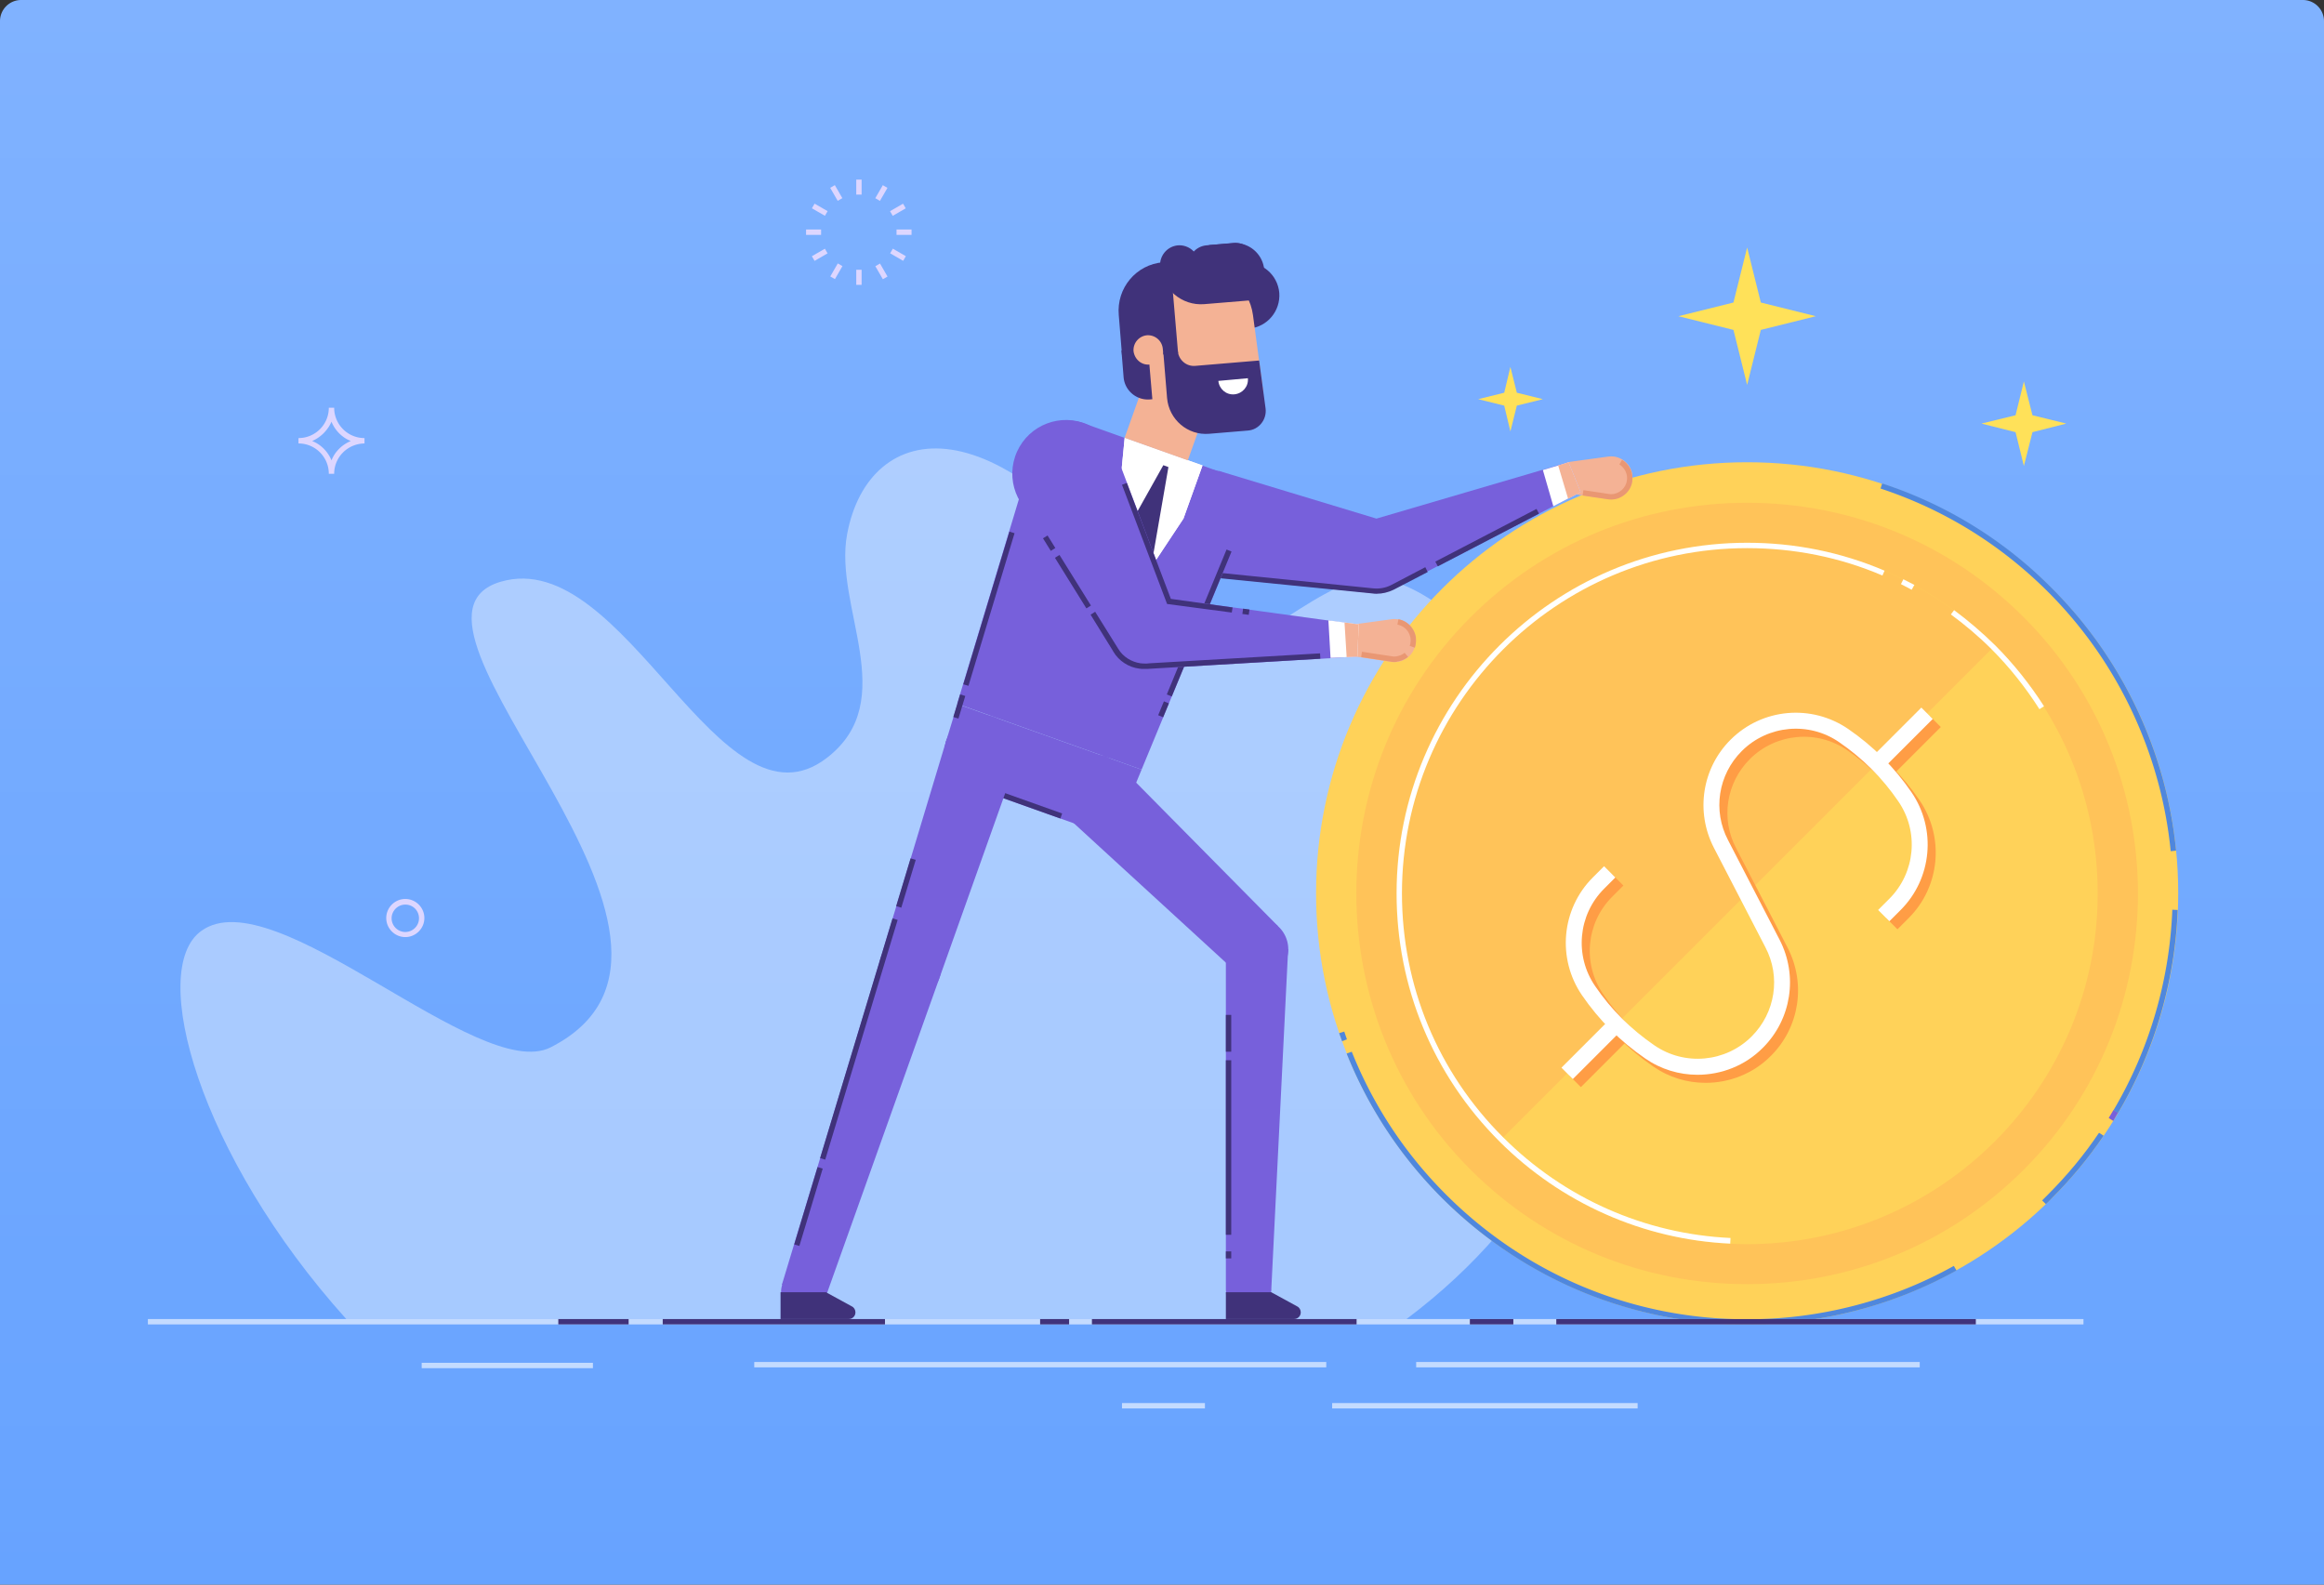
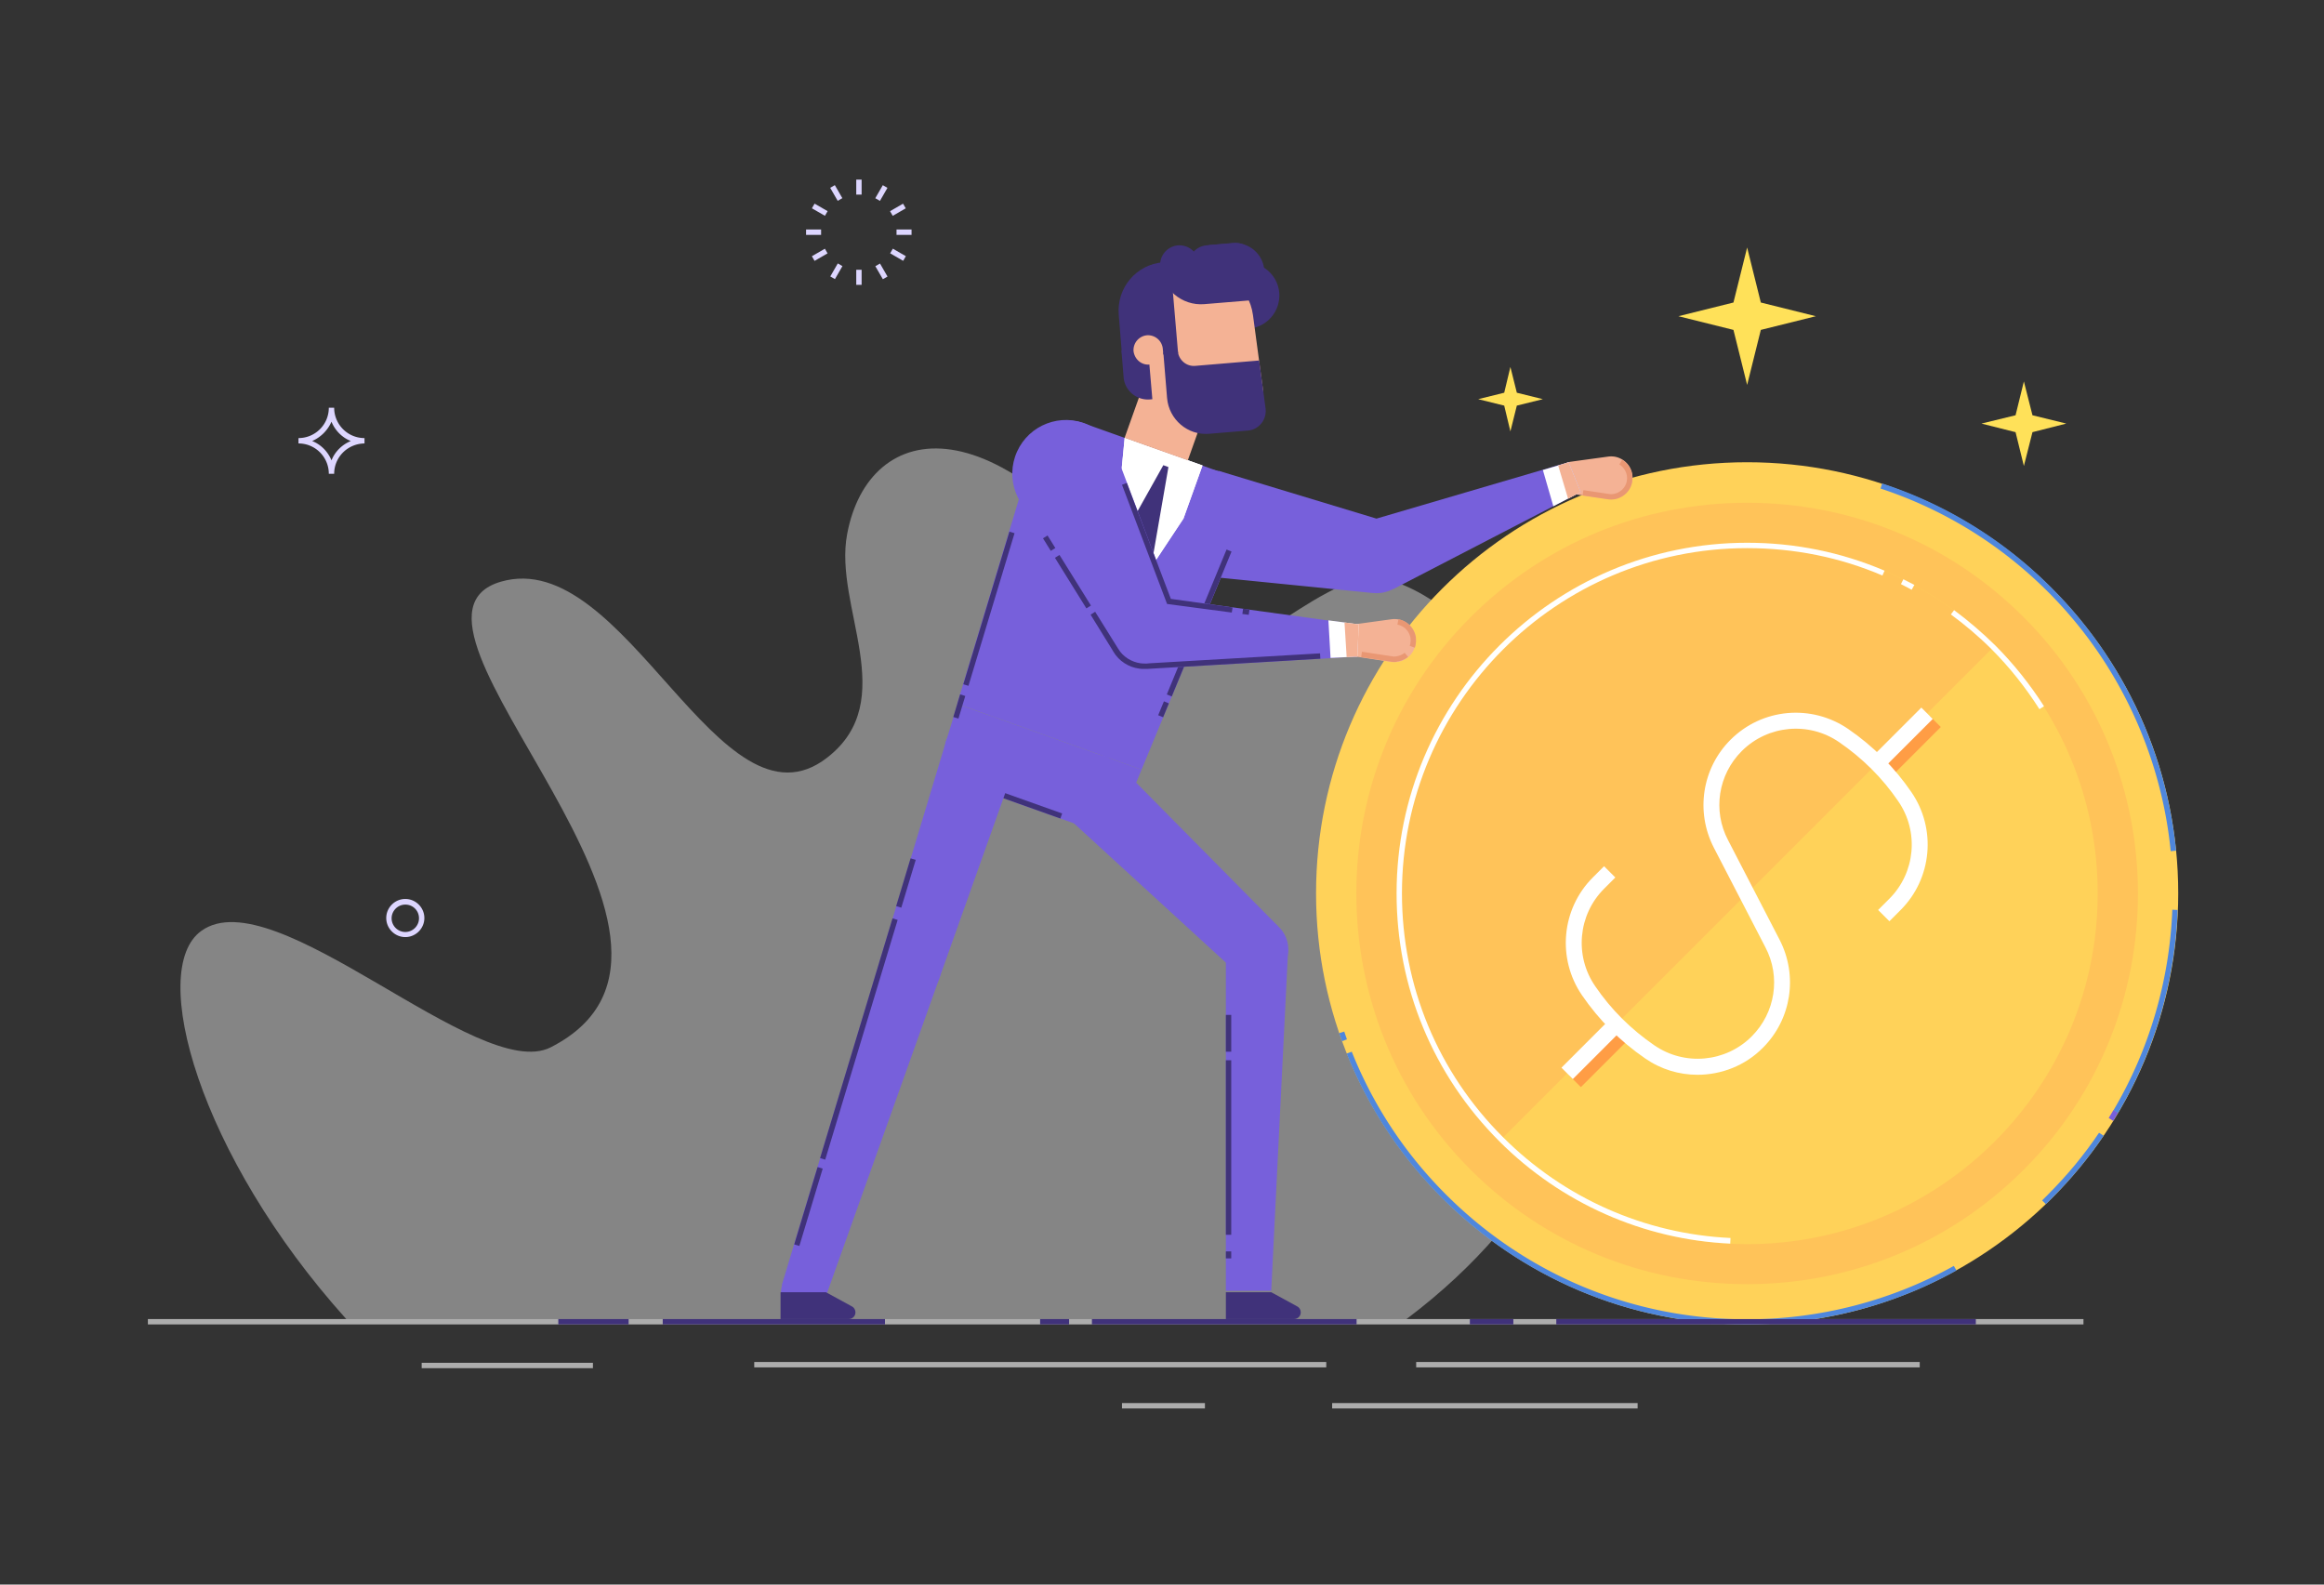
<svg xmlns="http://www.w3.org/2000/svg" xmlns:xlink="http://www.w3.org/1999/xlink" width="440" height="300" fill="none">
  <rect width="100%" height="100%" fill="#333333" stroke="none" />
  <style>.B{fill:#7760db}.C{fill:#40327a}.D{fill:#fff}.E{fill:#f4b295}</style>
-   <path d="M0 4a4 4 0 0 1 4-4h432a4 4 0 0 1 4 4v296H0V4z" fill="url(#A)" />
  <path opacity=".4" d="M266.293 249.729H65.556c-27.9-31-37.657-66.167-27.443-73.485 13.874-10.062 52.497 28.916 66.116 22.056 38.827-19.718-35.014-80.702-9.401-88.172 23.58-6.861 41.469 49.041 61.746 33.337 14.077-10.875 1.219-28.611 3.811-42.332 4.066-21.802 28.917-26.732 59.053 17.634 9.503 13.975 22.564-3.812 37.098-8.894 13.518-4.675 47.008 25.919 47.008 74.4 0 20.278-10.621 45.433-37.251 65.456z" class="D" />
  <path d="M330.783 250.745c45.076 0 81.617-36.54 81.617-81.616s-36.541-81.616-81.617-81.616-81.616 36.541-81.616 81.616 36.541 81.616 81.616 81.616z" fill="#ffd259" />
  <path d="M387.346 227.978l-.712-.711 1.118-1.118c3.609-3.609 6.861-7.522 9.656-11.689l.864.559c-2.846 4.218-6.149 8.182-9.808 11.841-.356.356-.711.762-1.118 1.118z" fill="#4f87dd" />
  <path d="M400.102 212.224l-.864-.559.914-1.524.864.508-.914 1.575z" class="B" />
  <path d="M401.016 210.7l-.864-.509c6.759-11.434 10.622-24.596 11.13-37.962l1.016.051c-.508 13.518-4.421 26.833-11.282 38.42zm9.961-49.549c-1.829-18.499-10.062-35.93-23.174-49.041-9.046-9.046-19.768-15.653-31.762-19.617l.305-.966a80.39 80.39 0 0 1 32.169 19.87c13.315 13.315 21.649 30.949 23.479 49.651l-1.017.102zm-156.88 35.98l-.559-1.525.965-.305.508 1.474-.914.356zm76.687 53.615c-21.802 0-42.282-8.487-57.731-23.886-7.877-7.877-13.976-17.126-18.092-27.391l.965-.356c4.066 10.164 10.063 19.26 17.838 27.036 15.246 15.246 35.472 23.631 57.02 23.631 13.721 0 27.29-3.507 39.131-10.113l.508.864c-12.044 6.708-25.715 10.215-39.639 10.215z" fill="#4f87dd" />
  <path d="M330.784 243.123c-19.769 0-38.369-7.674-52.345-21.649-28.865-28.866-28.865-75.823 0-104.638 13.976-13.976 32.576-21.649 52.345-21.649s38.368 7.673 52.344 21.649c28.865 28.865 28.865 75.823 0 104.638-13.976 13.975-32.576 21.649-52.344 21.649z" fill="#ffc359" />
  <path d="M283.826 216.087c-12.552-12.553-19.464-29.222-19.464-46.958 0-36.59 29.781-66.37 66.371-66.37 17.736 0 34.405 6.911 46.957 19.464s19.464 29.221 19.464 46.957c0 36.59-29.78 66.371-66.37 66.371-17.736-.051-34.405-6.963-46.958-19.464z" fill="#ffd259" />
  <path d="M283.826 216.087c-12.552-12.553-19.464-29.222-19.464-46.958 0-36.59 29.781-66.37 66.371-66.37 17.736 0 34.405 6.911 46.957 19.464l-93.864 93.864z" fill="#ffc359" />
  <g fill="#ff9d45">
-     <path d="M322.907 205.008c-3.456 0-6.912-1.016-9.91-3.1-4.726-3.252-8.741-7.267-11.943-11.943-4.777-6.962-3.913-16.363 2.033-22.309l2.134-2.135 2.135 2.135-2.135 2.134c-4.929 4.93-5.641 12.705-1.677 18.448 2.999 4.421 6.81 8.182 11.181 11.18 5.742 3.964 13.518 3.252 18.447-1.677 4.472-4.472 5.54-11.282 2.592-16.872l-9.757-18.854c-3.507-6.81-2.236-15.043 3.15-20.43 5.997-5.997 15.348-6.81 22.31-2.033 4.727 3.253 8.741 7.268 11.943 11.943 4.777 6.962 3.913 16.364-2.033 22.31l-2.134 2.134-2.135-2.134 2.135-2.135c4.929-4.929 5.641-12.705 1.677-18.447-2.999-4.421-6.81-8.182-11.181-11.181-5.742-3.963-13.518-3.252-18.447 1.678-4.472 4.472-5.539 11.282-2.592 16.872l9.757 18.854c3.507 6.81 2.237 15.042-3.15 20.429-3.354 3.405-7.877 5.133-12.4 5.133z" />
    <path d="M365.289 135.49l-9.414 9.415 2.156 2.156 9.415-9.415-2.157-2.156zm-58.723 58.757l-9.414 9.415 2.156 2.156 9.415-9.415-2.157-2.156z" />
  </g>
  <g class="D">
    <path d="M321.382 203.483c-3.456 0-6.912-1.016-9.91-3.1-4.726-3.252-8.741-7.267-11.943-11.942-4.777-6.963-3.913-16.364 2.033-22.31l2.135-2.135 2.134 2.135-2.134 2.134c-4.93 4.93-5.641 12.705-1.677 18.448 2.998 4.421 6.809 8.182 11.18 11.18 5.743 3.964 13.518 3.253 18.448-1.677 4.472-4.472 5.539-11.282 2.591-16.872l-9.757-18.854c-3.507-6.81-2.236-15.043 3.151-20.43 5.996-5.996 15.347-6.809 22.31-2.032 4.726 3.252 8.741 7.267 11.942 11.942 4.777 6.963 3.913 16.364-2.033 22.31l-2.134 2.134-2.134-2.134 2.134-2.134c4.929-4.93 5.641-12.705 1.677-18.448-2.998-4.421-6.81-8.182-11.18-11.18-5.743-3.964-13.518-3.253-18.448 1.677-4.472 4.472-5.539 11.282-2.592 16.872l9.758 18.854c3.506 6.81 2.236 15.043-3.151 20.43-3.354 3.404-7.877 5.132-12.4 5.132z" />
    <path d="M363.765 133.965l-9.415 9.415 2.156 2.156 9.415-9.415-2.156-2.156zm-58.723 58.757l-9.415 9.415 2.156 2.156 9.415-9.415-2.156-2.156zm81.084-58.455c-2.591-4.066-5.641-7.928-9.096-11.384-2.389-2.388-4.981-4.574-7.674-6.556l.61-.813c2.744 2.033 5.336 4.269 7.775 6.658 3.507 3.506 6.607 7.419 9.249 11.536l-.864.559zm-24.19-22.615l-2.033-1.067.458-.915 2.083 1.068-.508.914zm-34.354 123.797c-16.466-.762-32.016-7.674-43.705-19.362-12.552-12.553-19.464-29.222-19.464-46.958 0-36.59 29.78-66.37 66.371-66.37 9.045 0 17.786 1.778 26.019 5.285l-.406.915c-8.081-3.456-16.72-5.184-25.613-5.184-36.032 0-65.355 29.323-65.355 65.354 0 17.482 6.81 33.897 19.159 46.195 11.537 11.536 26.833 18.295 43.045 19.058l-.051 1.067z" />
    <path d="M228.128 265.636h-15.703v1.016h15.703v-1.016zm-115.869-7.623H79.836v1.016h32.423v-1.016zm138.84-.153H142.802v1.017h108.297v-1.017zm58.95 7.776h-57.833v1.016h57.833v-1.016zm53.412-7.776h-95.338v1.017h95.338v-1.017zm31-8.131h-70.589v1.017h70.589v-1.017z" fill-opacity=".6" />
    <path d="M323.872 249.729H28v1.017h295.872v-1.017z" fill-opacity=".6" />
  </g>
  <path d="M163.129 34h-1.016v2.846h1.016V34zm0 17.075h-1.016v2.846h1.016v-2.846zm-5.072-16.024l-.88.508 1.423 2.464.88-.508-1.423-2.464zm8.551 14.843l-.88.508 1.423 2.464.881-.508-1.424-2.464zm-12.383-11.34l-.508.88 2.465 1.423.508-.88-2.465-1.423zm14.814 8.524l-.508.88 2.464 1.423.509-.88-2.465-1.423zm-13.583-3.625h-2.846v1.016h2.846v-1.016zm17.126-.001h-2.846v1.016h2.846v-1.016zm-16.408 3.636l-2.464 1.423.508.88 2.464-1.423-.508-.88zm14.8-8.528l-2.465 1.423.509.88 2.464-1.423-.508-.88zm-12.356 11.313l-1.423 2.465.88.508 1.423-2.465-.88-.508zm8.522-14.814l-1.423 2.465.881.508 1.422-2.465-.88-.508zM63.269 89.698h-1.016c0-3.151-2.541-5.743-5.743-5.743v-1.016c3.151 0 5.743-2.541 5.743-5.743h1.016c0 3.151 2.541 5.743 5.743 5.743v1.016c-3.202.051-5.743 2.592-5.743 5.743zm-4.167-6.2c1.677.661 2.998 2.033 3.659 3.659.661-1.677 2.033-2.998 3.659-3.659-1.677-.661-2.998-2.033-3.659-3.659a7.14 7.14 0 0 1-3.659 3.659zm17.634 93.915c-1.982 0-3.608-1.626-3.608-3.608s1.626-3.608 3.608-3.608 3.608 1.626 3.608 3.608-1.626 3.608-3.608 3.608zm0-6.149c-1.423 0-2.592 1.169-2.592 2.592s1.169 2.591 2.592 2.591 2.592-1.168 2.592-2.591a2.57 2.57 0 0 0-2.592-2.592z" fill="#ddd6ff" />
  <path d="M383.179 72.216l1.626 6.403 6.403 1.575-6.403 1.626-1.626 6.403-1.576-6.403-6.454-1.626 6.454-1.575 1.576-6.403z" fill="#ffe159" />
  <g class="B">
    <path d="M148.036 243.224l18.753-62 11.078 3.913-21.751 60.984-8.08-2.897z" />
    <path d="M155.101 247.655a4.27 4.27 0 0 0-6.037-6.037 4.27 4.27 0 0 0 6.037 6.037z" />
  </g>
  <use xlink:href="#B" class="C" />
  <path d="M305.628 86.446a4.5 4.5 0 0 0-1.169 0l-7.064.966c-1.321.203-2.388 1.22-2.592 2.592-.254 1.677.915 3.202 2.592 3.456l7.013 1.016c2.236.305 4.269-1.22 4.625-3.456.356-2.185-1.169-4.218-3.405-4.574z" class="E" />
  <path d="M305.018 94.577c-.203 0-.407 0-.61-.051l-4.777-.711.153-1.016 4.777.712c.152 0 .304.051.457.051 1.474 0 2.795-1.118 2.998-2.592.204-1.22-.406-2.389-1.423-3.049l.509-.864c1.423.864 2.134 2.439 1.931 4.066-.254 1.931-1.982 3.456-4.015 3.456z" fill="#e99773" />
  <path d="M299.276 93.154l-2.287-5.641-1.982.559-2.897.864-31.508 9.249-29.882-9.046-3.964 19.82 33.033 3.303h.101c1.322.152 2.643-.102 3.913-.762h.051l35.422-18.346z" class="B" />
-   <path d="M260.602 112.414c-.255 0-.458 0-.712-.05l-.457-.051-32.118-3.202.101-1.016 32.627 3.303c1.168.102 2.286-.102 3.303-.61l6.505-3.405.457.915-6.454 3.354c-1.067.508-2.134.762-3.252.762zm30.305-16.063l-19.158 9.974.47.901 19.157-9.974-.469-.901z" class="C" />
  <path d="M296.989 87.513l2.286 5.641-5.183 2.693-1.982-6.861 2.897-.864 1.982-.61z" class="D" />
  <path d="M296.988 87.513l2.287 5.641-2.388 1.27-1.881-6.302 1.982-.61z" class="E" />
  <g class="B">
    <path d="M234.211 106.8c4.346-3.554 4.988-9.957 1.435-14.303s-9.957-4.988-14.303-1.435-4.988 9.957-1.435 14.303a10.17 10.17 0 0 0 14.303 1.435zm-22.549 37.885l30.289 30.644-7.928 8.69-31.762-29.12 9.401-10.214z" />
    <path d="M192.3 144.583a6.93 6.93 0 0 1-8.843 4.218 6.93 6.93 0 0 1-4.218-8.842c1.271-3.608 5.235-5.489 8.843-4.218a6.93 6.93 0 0 1 4.218 8.842zm19.362.102c2.846 2.592 2.999 6.962.407 9.808s-6.962 2.999-9.808.407-2.999-6.963-.407-9.808c2.592-2.796 6.963-2.999 9.808-.407zm23.835-45.839l-19.363 46.855-34.913-12.451 14.636-48.532c1.169-3.913 5.387-5.997 9.199-4.625l26.223 9.351c3.862 1.321 5.742 5.641 4.218 9.402z" />
  </g>
  <path d="M220.363 132.779l-1.085 2.631.94.388 1.085-2.631-.94-.388zm11.86-28.744l-11.313 27.438.939.388 11.314-27.438-.94-.388z" class="C" />
  <path d="M216.135 145.701l-2.643 6.404-.153.305a6.98 6.98 0 0 1-8.741 3.913l-21.141-7.522c-3.506-1.219-5.386-4.98-4.319-8.537l.101-.305 2.033-6.658 34.863 12.4z" class="B" />
  <path d="M188.506 149.524l-.341.957 12.591 4.486.341-.958-12.591-4.485z" class="C" />
  <path d="M192.3 144.583l-14.433 40.555-11.079-3.914 12.451-41.316 13.061 4.675z" class="B" />
  <g class="D">
    <path d="M212.933 82.888l-3.659 37.556 14.788-22.259 3.609-10.062-14.738-5.234z" />
    <path d="M227.671 88.123l-3.609 10.062-6.149 9.3-8.639 12.959 1.524-15.5 2.135-22.056 14.738 5.234z" />
  </g>
  <g class="B">
    <path d="M243.747 181.077c.748-3.169-1.214-6.344-4.383-7.092s-6.343 1.214-7.091 4.383 1.213 6.343 4.382 7.091 6.344-1.214 7.092-4.382zm-65.88 4.06a5.883 5.883 0 1 1-11.079-3.963 5.87 5.87 0 0 1 7.522-3.558 5.93 5.93 0 0 1 3.557 7.521z" />
    <path d="M232.092 244.393V179.7h11.79l-3.202 64.693h-8.588z" />
  </g>
  <path d="M233.108 192.151h-1.016v6.962h1.016v-6.962zm0 8.588h-1.016v33.033h1.016v-33.033zm0 36.184h-1.016v1.321h1.016v-1.321zm-15.195-129.438l-8.639 12.959 1.524-15.5 9.453-16.872.965.356-3.303 19.057z" class="C" />
-   <path d="M240.544 245.656a4.27 4.27 0 0 0-3.174-5.136 4.27 4.27 0 0 0-5.135 3.174 4.27 4.27 0 0 0 3.174 5.135 4.27 4.27 0 0 0 5.135-3.173z" class="B" />
+   <path d="M240.544 245.656z" class="B" />
  <use xlink:href="#B" x="84.31" class="C" />
  <path d="M229.511 74.177l-11.968-4.264-4.622 12.973 11.969 4.264 4.621-12.973zm38.51 46.521c-.305-2.236-2.337-3.761-4.573-3.456l-7.064.966c-1.677.254-2.846 1.779-2.592 3.456a3.07 3.07 0 0 0 2.592 2.591l7.013 1.068a4.57 4.57 0 0 0 1.169 0c2.236-.305 3.76-2.389 3.455-4.625z" class="E" />
  <path d="M264.007 125.323c-.204 0-.407 0-.61-.051l-5.692-.864.153-1.017 5.691.864a2.46 2.46 0 0 0 .864 0c.559-.101 1.068-.305 1.525-.66l.661.762a4.08 4.08 0 0 1-2.033.864c-.153.102-.356.102-.559.102zm3.862-2.694l-.966-.355c.153-.458.204-.915.153-1.423-.204-1.322-1.169-2.338-2.49-2.592l.203-1.017c1.728.305 3.049 1.728 3.303 3.456.051.661 0 1.321-.203 1.931z" fill="#e99773" />
  <path d="M221.674 113.38l-10.316-27.29-18.143 8.995 17.584 28.307c1.067 1.677 2.846 2.896 4.929 3.201.457.051.915.051 1.321.051l34.812-2.033 3.049-.203 2.033-.102.203-6.047-35.472-4.879z" class="B" />
  <path d="M235.351 115.232l-.136 1.007 1.208.163.137-1.007-1.209-.163zm-2.141.74l-12.248-1.626-8.537-22.564.914-.356 8.335 21.954 11.688 1.626-.152.966zm-34.878-14.59l-.863.536 1.475 2.374.863-.536-1.475-2.374zm2.259 3.684l-.863.536 5.956 9.582.863-.536-5.956-9.582zm16.052 21.578c-.305 0-.61 0-.915-.051-2.033-.254-3.862-1.423-4.93-3.201l-.203-.356-4.116-6.657.864-.559 4.37 7.013c.915 1.524 2.49 2.49 4.218 2.744.356.051.762.051 1.169.051l.559-.051 32.27-1.88.051 1.016-32.829 1.931h-.508z" class="C" />
  <path d="M251.505 117.446l5.743.762-.254 6.098-2.033.102-3.049.152-.407-7.114z" class="D" />
  <path d="M256.993 124.306l.254-6.098-2.693-.356.407 6.556 2.032-.102z" class="E" />
  <path d="M211.092 93.849c2.303-5.119.019-11.136-5.1-13.439s-11.136-.019-13.439 5.1-.019 11.136 5.1 13.439 11.136.019 13.439-5.1z" class="B" />
  <path d="M330.784 46.857l2.591 10.418 10.418 2.592-10.418 2.592-2.591 10.418-2.592-10.418-10.418-2.592 10.418-2.592 2.592-10.418zm-44.823 22.615l1.219 4.879 4.93 1.22-4.93 1.22-1.219 4.879-1.169-4.879-4.93-1.22 4.93-1.22 1.169-4.879z" fill="#ffe159" />
  <g class="C">
    <path d="M374.082 249.729h-79.431v1.017h79.431v-1.017zm-87.562 0h-8.233v1.017h8.233v-1.017zm-29.679 0h-50.108v1.017h50.108v-1.017zm-54.428 0h-5.489v1.017h5.489v-1.017zm-34.862 0h-42.079v1.017h42.079v-1.017zm-48.533 0h-13.315v1.017h13.315v-1.017zm72.091-149.077l-8.727 28.898.973.294 8.727-28.898-.973-.294zm-9.329 30.816l-1.293 4.281.973.294 1.293-4.281-.973-.294zm-9.38 31.035l-2.733 9.049.973.294 2.733-9.049-.973-.294zm-3.422 11.365l-13.713 45.39.973.294 13.713-45.39-.973-.294zm-14.189 47.085l-4.422 14.644.973.294 4.422-14.644-.973-.294zm81.724-158.748l-1.829.152-1.067-12.451 1.829-.152c3.456-.305 6.454 2.236 6.759 5.692.254 3.456-2.287 6.454-5.692 6.759z" />
    <path d="M222.335 75.215l-4.625.407c-2.541.203-4.777-1.677-4.98-4.218l-.407-5.031 9.198-.762.814 9.605zm12.908-13.214l-4.981.407L228.89 46.4l4.472-.356c3.049-.254 5.743 1.982 5.997 5.082l.457 5.489a5.07 5.07 0 0 1-4.573 5.387z" />
  </g>
  <path d="M234.938 78.874l-16.364 1.372-1.576-18.397c-.457-5.59 3.659-10.52 9.3-10.977 5.387-.457 10.215 3.405 10.927 8.792l1.88 14.026c.407 2.592-1.525 4.93-4.167 5.184z" class="E" />
  <path d="M220.2 49.652l1.372-.102 1.474 17.33-10.57.915-.661-8.131c-.457-5.133 3.303-9.605 8.385-10.011z" class="C" />
  <path d="M217.659 69.015l2.744-.254-.254-2.744a2.82 2.82 0 0 0-2.998-2.541 2.82 2.82 0 0 0-2.541 2.998c.203 1.575 1.524 2.694 3.049 2.541z" class="E" />
  <g class="C">
    <path d="M238.495 56.716l-10.469.864c-4.269.356-8.029-2.846-8.385-7.115-.152-2.033 1.321-3.812 3.354-4.015 2.033-.152 3.812 1.321 4.015 3.354 0 .203.203.356.406.356l10.469-.864.61 7.42z" />
    <path d="M234.277 53.362l-5.234.457c-2.033.153-3.812-1.321-4.015-3.354-.153-2.033 1.321-3.811 3.354-4.015l5.234-.457c2.033-.152 3.812 1.321 4.015 3.354.153 2.084-1.321 3.862-3.354 4.015zm5.336 23.987c.254 2.084-1.27 4.015-3.354 4.167l-7.318.61c-4.066.356-7.623-2.693-7.979-6.759l-.711-8.639 2.744-.254c.153 1.677 1.626 2.948 3.303 2.795l12.095-1.016 1.22 9.097z" />
  </g>
-   <path d="M230.669 72.115c.152 1.525 1.474 2.693 3.049 2.541 1.525-.152 2.694-1.474 2.541-3.049l-5.59.508z" class="D" />
  <defs>
    <linearGradient id="A" x1="220" y1="0" x2="220" y2="300" gradientUnits="userSpaceOnUse">
      <stop stop-color="#80b2ff" />
      <stop offset="1" stop-color="#67a3ff" />
    </linearGradient>
    <path id="B" d="M160.69 249.729h-12.908v-5.082h8.588l4.93 2.694c.406.203.66.66.66 1.118 0 .711-.559 1.27-1.27 1.27z" />
  </defs>
</svg>